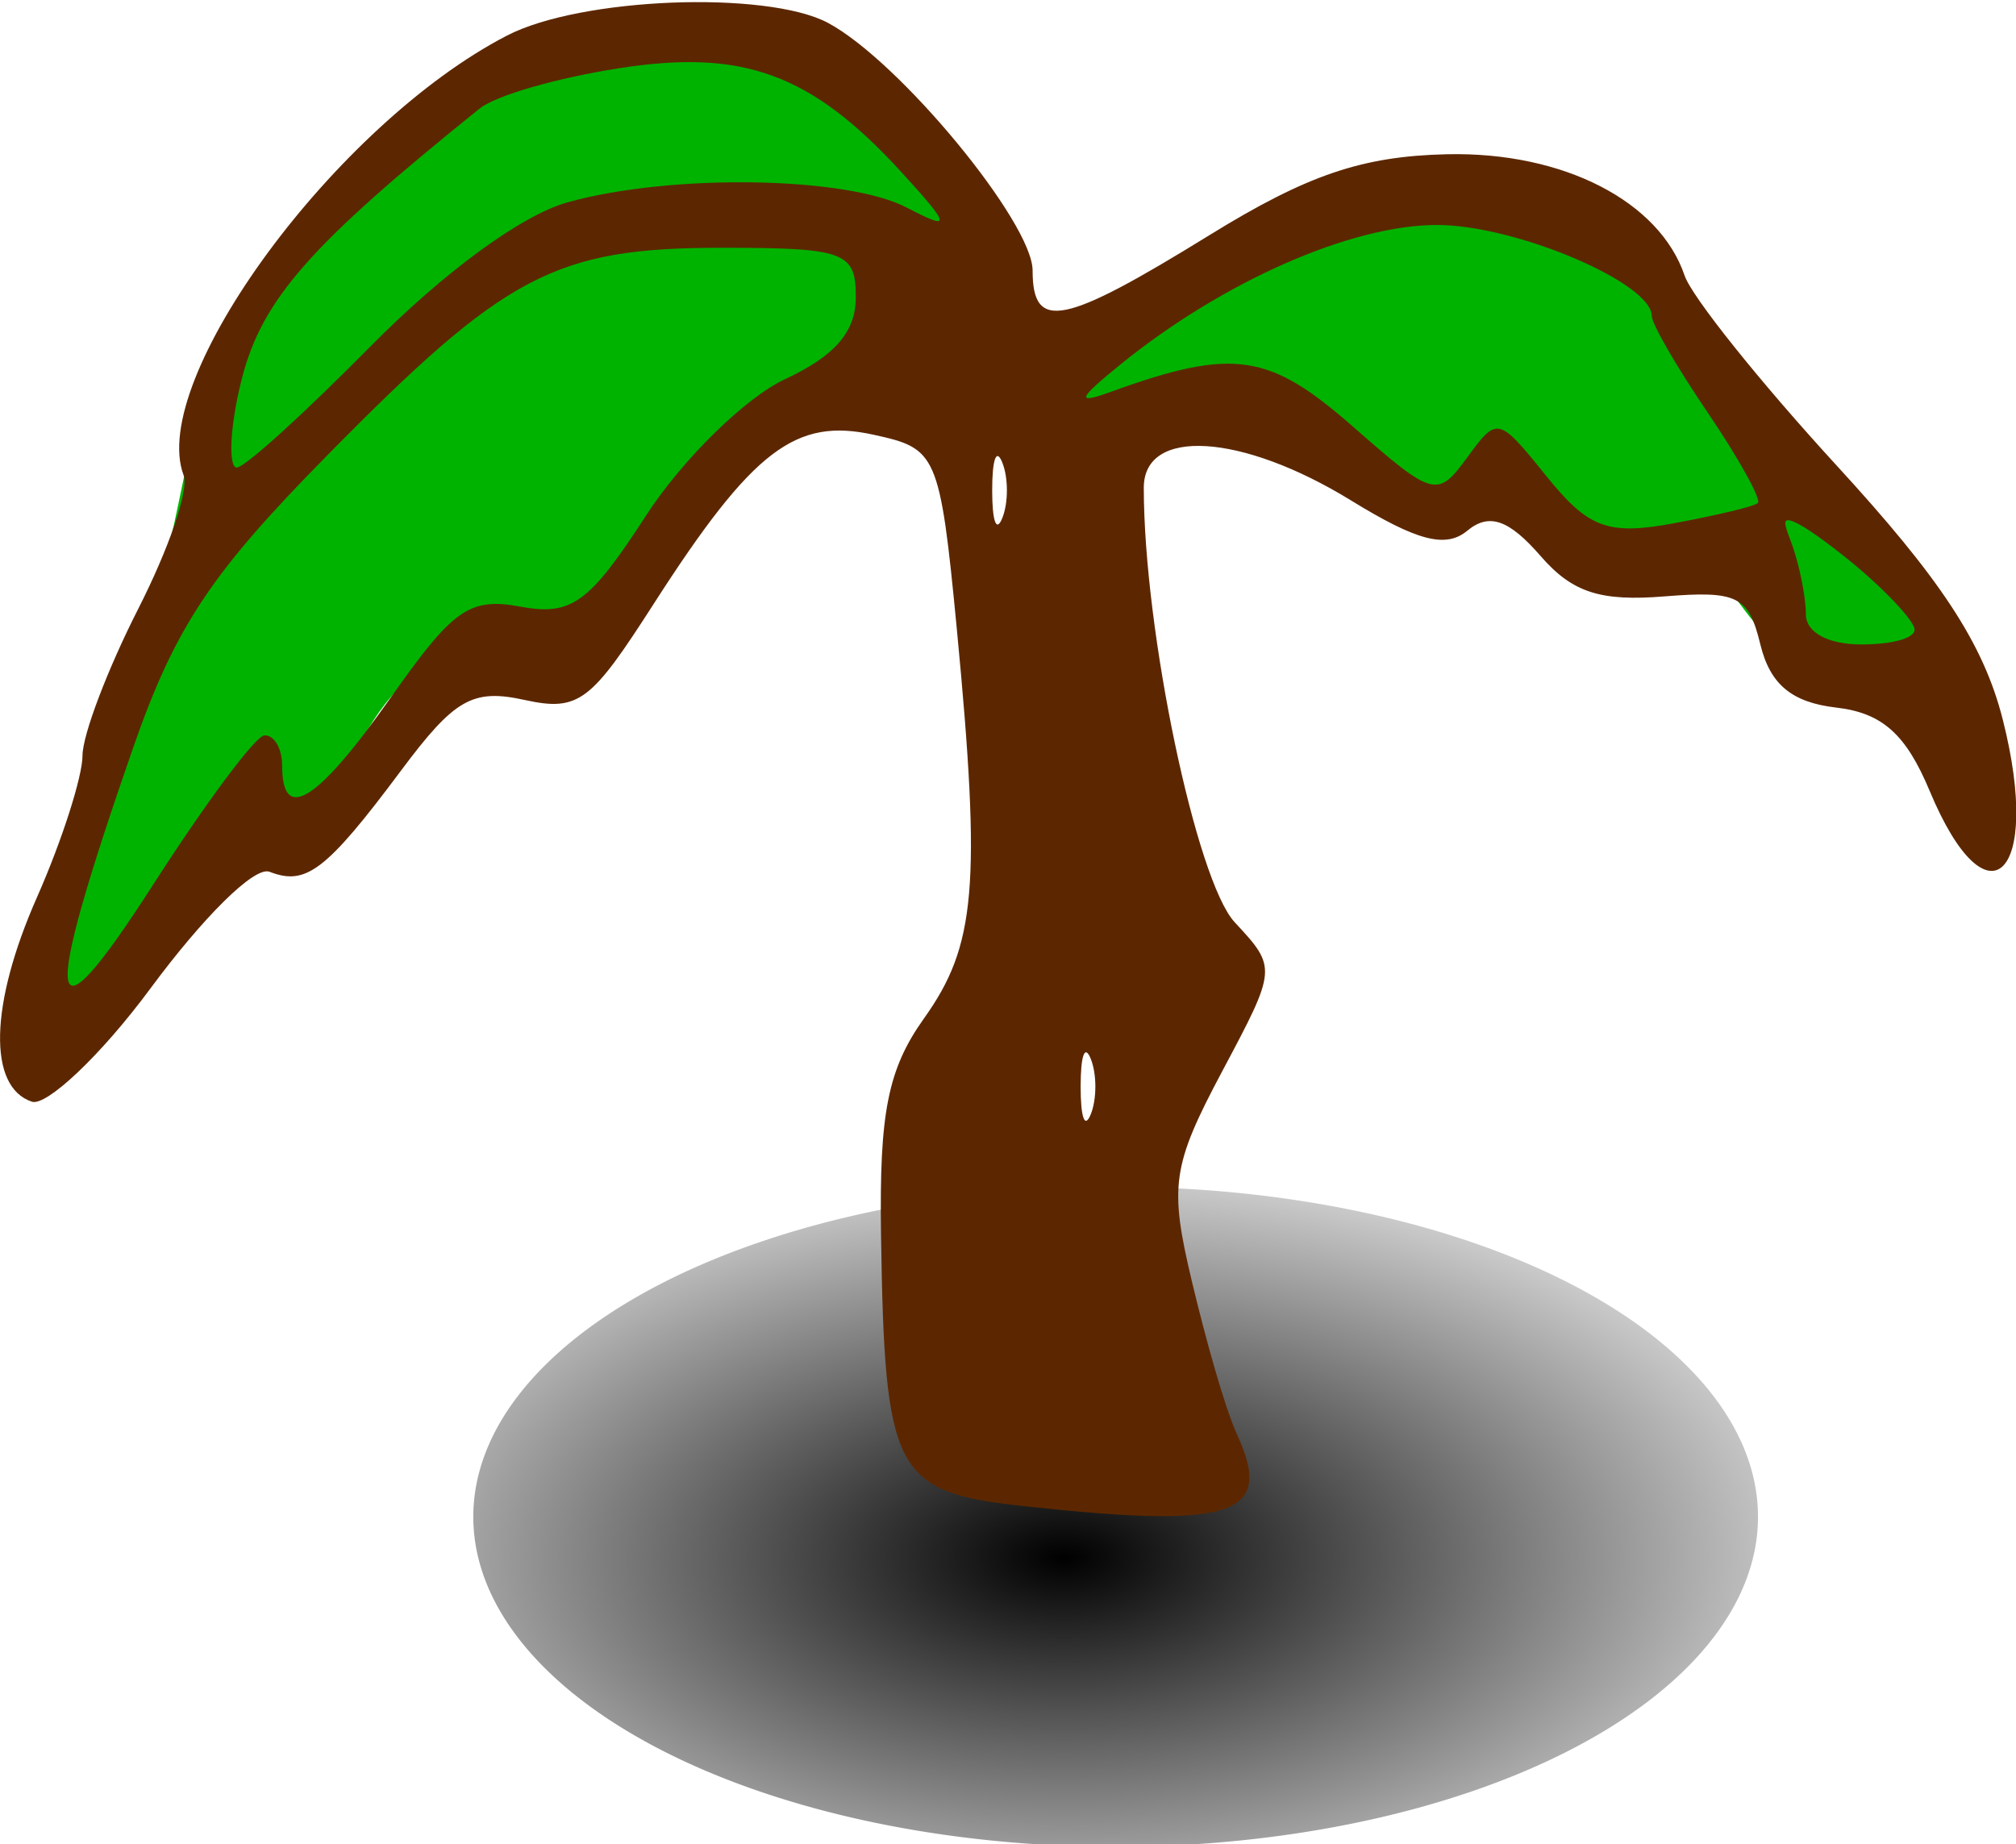
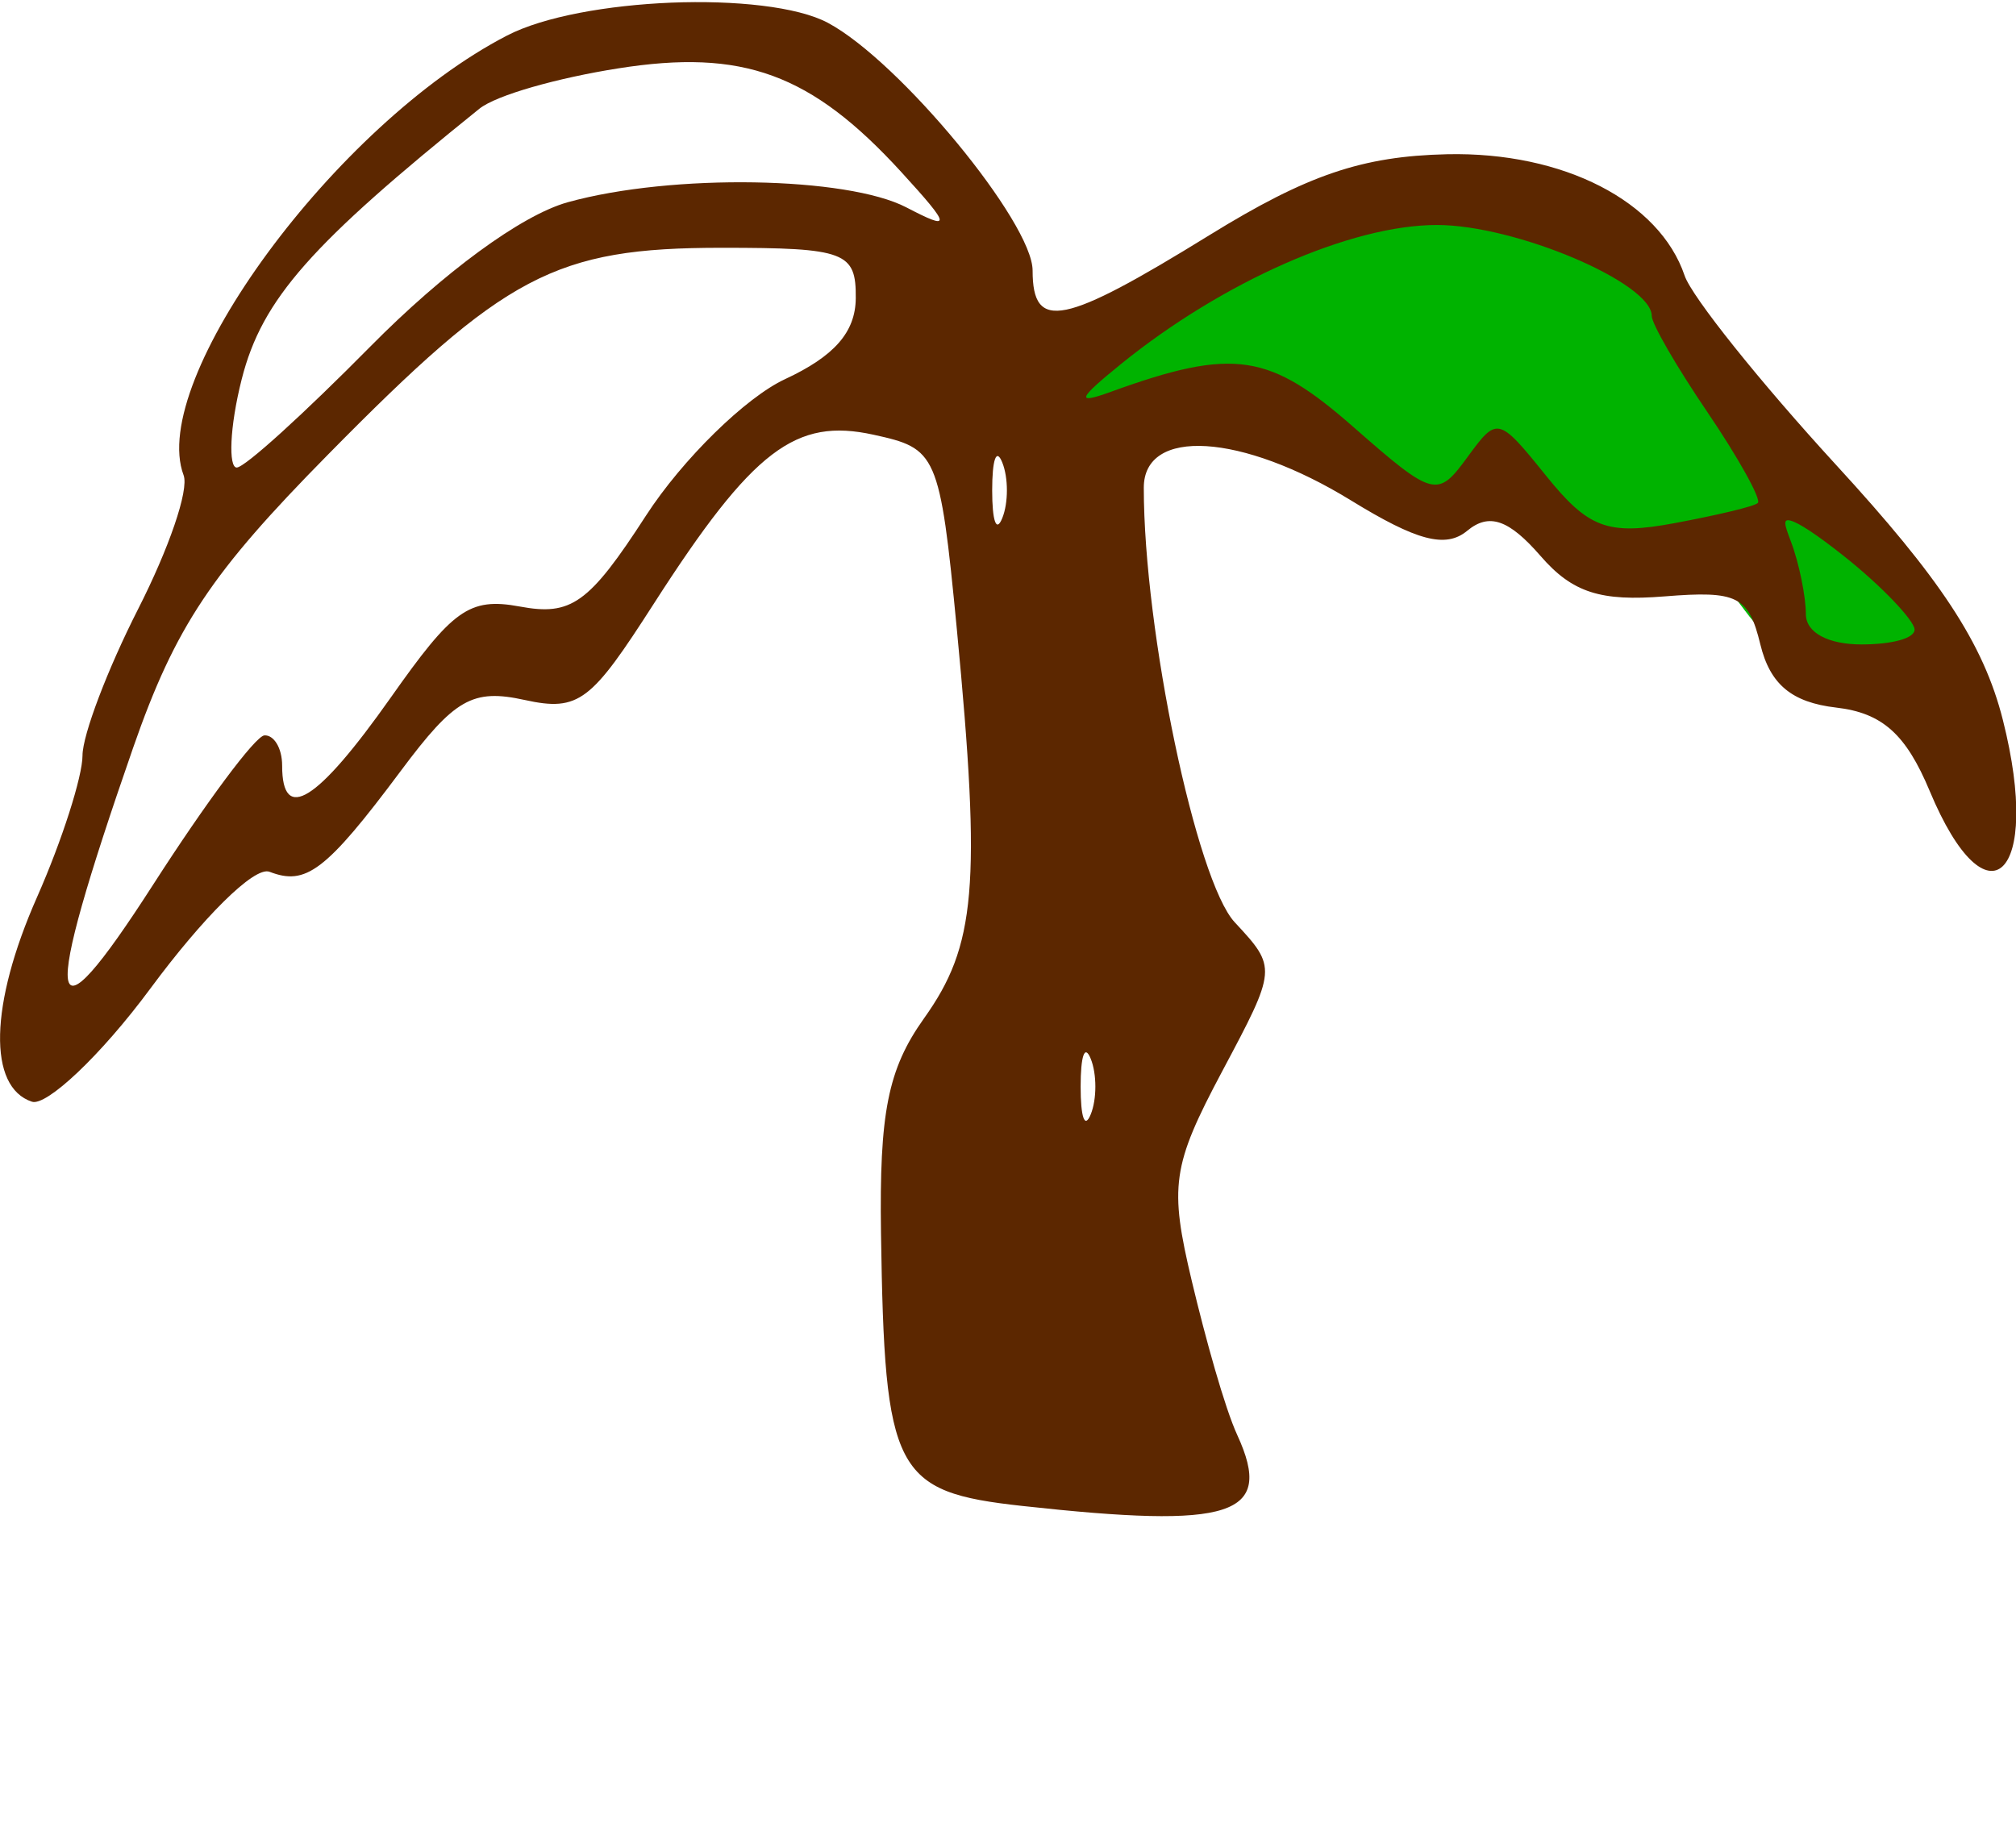
<svg xmlns="http://www.w3.org/2000/svg" xmlns:ns1="http://www.inkscape.org/namespaces/inkscape" xmlns:ns2="http://sodipodi.sourceforge.net/DTD/sodipodi-0.dtd" xmlns:xlink="http://www.w3.org/1999/xlink" height="56.346" id="svg2" ns1:export-filename="/home/nicu/Desktop/rpg_color.png" ns1:export-xdpi="90.000000" ns1:export-ydpi="90.000000" ns1:version="0.45.1" ns2:docbase="C:\Dokumente und Einstellungen\ulfl\Eigene Dateien\svn.openstreetmap.org\applications\share\map-icons\svg\misc\landmark" ns2:docname="plant.svg" ns2:version="0.32" width="61.582" ns1:output_extension="org.inkscape.output.svg.inkscape" version="1.0">
  <defs id="defs3">
    <linearGradient id="linearGradient2057" ns1:collect="always">
      <stop id="stop2059" offset="0" style="stop-color:#000000;stop-opacity:1;" />
      <stop id="stop2061" offset="1" style="stop-color:#000000;stop-opacity:0;" />
    </linearGradient>
    <radialGradient cx="14.207" cy="222.044" fx="14.207" fy="222.044" gradientTransform="scale(1.395,0.717)" gradientUnits="userSpaceOnUse" id="radialGradient1991" ns1:collect="always" r="8.252" xlink:href="#linearGradient2057" />
  </defs>
  <ns2:namedview bordercolor="#666666" borderopacity="1.0" id="base" ns1:current-layer="layer1" ns1:cx="-24.321306" ns1:cy="-48.836658" ns1:document-units="px" ns1:pageopacity="0.0" ns1:pageshadow="2" ns1:window-height="791" ns1:window-width="1151" ns1:window-x="1" ns1:window-y="24" ns1:zoom="1" pagecolor="#ffffff" />
  <g id="layer1" ns1:groupmode="layer" ns1:label="Layer 1" transform="translate(-26.966,-38.215)">
    <g id="g1928" transform="matrix(2.47,0,0,2.47,17.524,-459.661)">
      <path d="M 17.715,206.594 C 18.015,206.63 19.106,206.302 19.61,206.973 C 20.009,207.505 20.638,207.727 21.409,207.92 C 22.024,208.074 22.171,207.732 22.546,207.825 C 23.382,208.034 23.516,208.678 24.63,208.678 C 25.259,208.678 25.213,208.977 25.672,209.436 C 26.212,209.976 26.846,209.801 27.283,210.383 C 27.822,211.102 27.951,210.646 28.135,209.91 C 28.213,209.601 27.221,208.879 26.999,208.583 C 26.444,207.843 25.598,207.187 25.132,206.255 C 24.708,205.408 24.041,204.761 23.298,204.204 C 22.986,203.97 21.627,204.32 21.315,204.32 C 20.554,204.32 19.811,204.436 19.136,204.605 C 18.052,204.876 17.616,205.556 16.957,206.215 C 16.465,206.707 16.853,207.044 16.862,207.068 C 17.052,207.542 17.694,206.7 17.715,206.594 z " id="path2843" ns2:nodetypes="cccccccccccccccc" style="fill:#00b300;fill-opacity:1;fill-rule:evenodd;stroke:none;stroke-width:1px;stroke-linecap:butt;stroke-linejoin:miter;stroke-opacity:1" />
-       <path d="M 14.778,206.215 C 14.559,206.605 13.969,206.973 13.263,206.973 C 12.81,206.973 12.462,207.584 12.126,207.92 C 11.689,208.357 11.456,208.779 10.989,209.246 C 10.545,209.691 9.6,209.609 9,209.91 C 8.497,210.161 8.208,210.965 7.863,211.425 C 7.216,212.287 6.724,211.46 6.252,212.088 C 5.758,212.748 5.756,213.148 5.021,213.699 C 4.491,214.096 4.482,214.866 3.979,214.362 C 3.804,214.187 4.362,212.838 4.452,212.657 C 4.691,212.18 4.802,211.637 4.926,211.141 C 5.023,210.754 5.204,210.312 5.305,209.91 C 5.445,209.348 5.748,208.99 5.873,208.489 C 6.032,207.853 6.104,207.377 6.252,206.783 C 6.434,206.055 6.932,205.58 7.105,204.889 C 7.226,204.405 8.007,203.88 8.431,203.563 C 8.971,203.158 9.407,202.885 9.947,202.615 C 10.431,202.373 11.266,202.331 11.842,202.331 C 13.553,202.331 13.429,201.929 14.399,202.899 C 14.826,203.326 15.473,204.01 15.585,204.571 C 15.674,205.013 14.864,205.787 14.778,206.215 z " id="path2847" ns2:nodetypes="ccccccccccccccccccccc" style="fill:#00b300;fill-opacity:1;fill-rule:evenodd;stroke:none;stroke-width:1px;stroke-linecap:butt;stroke-linejoin:miter;stroke-opacity:1" />
-       <path d="M 28.402 158.699 A 7.944 4.081 0 1 1  12.514,158.699 A 7.944 4.081 0 1 1  28.402 158.699 z" id="path1349" ns2:cx="20.457939" ns2:cy="158.69876" ns2:rx="7.9437737" ns2:ry="4.0807056" ns2:type="arc" style="fill:url(#radialGradient1991);fill-opacity:1;fill-rule:evenodd;stroke:none;stroke-width:2;stroke-miterlimit:4;stroke-opacity:1" transform="translate(-2.838,61.631)" />
      <path d="M 12.125,201.602 C 11.346,201.634 10.551,201.772 10.093,202.009 C 7.976,203.103 5.651,206.27 6.093,207.446 C 6.163,207.631 5.907,208.363 5.531,209.102 C 5.155,209.841 4.843,210.659 4.843,210.915 C 4.843,211.171 4.591,211.964 4.281,212.665 C 3.692,213.996 3.672,215.016 4.218,215.196 C 4.395,215.254 5.062,214.636 5.687,213.79 C 6.32,212.934 6.965,212.279 7.156,212.352 C 7.602,212.524 7.846,212.356 8.781,211.102 C 9.444,210.213 9.666,210.085 10.312,210.227 C 10.988,210.376 11.137,210.237 11.906,209.04 C 13.138,207.12 13.667,206.736 14.625,206.946 C 15.404,207.117 15.446,207.164 15.656,209.352 C 15.962,212.546 15.888,213.269 15.25,214.165 C 14.801,214.795 14.697,215.338 14.718,216.821 C 14.762,219.785 14.88,220.022 16.468,220.196 C 19.054,220.48 19.585,220.323 19.125,219.321 C 18.969,218.983 18.731,218.124 18.562,217.415 C 18.283,216.24 18.314,215.992 18.937,214.821 C 19.614,213.549 19.617,213.54 19.093,212.977 C 18.618,212.467 17.968,209.374 17.968,207.602 C 17.968,206.852 19.179,206.928 20.531,207.759 C 21.337,208.254 21.7,208.357 21.968,208.134 C 22.239,207.909 22.484,207.996 22.875,208.446 C 23.27,208.902 23.62,209.009 24.406,208.946 C 25.309,208.873 25.448,208.941 25.593,209.54 C 25.713,210.033 25.98,210.257 26.531,210.321 C 27.102,210.387 27.394,210.651 27.687,211.352 C 28.402,213.065 29.081,212.412 28.593,210.477 C 28.352,209.518 27.805,208.709 26.531,207.321 C 25.589,206.294 24.744,205.239 24.656,204.977 C 24.346,204.062 23.161,203.445 21.718,203.477 C 20.67,203.501 19.992,203.73 18.781,204.477 C 16.976,205.591 16.593,205.676 16.593,204.915 C 16.593,204.325 14.953,202.329 14.062,201.852 C 13.683,201.649 12.904,201.571 12.125,201.602 z M 11.468,202.415 C 13.009,202.171 13.853,202.478 14.968,203.696 C 15.6,204.387 15.583,204.421 15.031,204.134 C 14.3,203.754 12.141,203.711 10.843,204.071 C 10.266,204.232 9.301,204.946 8.406,205.852 C 7.587,206.681 6.851,207.352 6.75,207.352 C 6.648,207.352 6.66,206.858 6.812,206.259 C 7.065,205.262 7.677,204.585 9.75,202.915 C 9.959,202.746 10.719,202.533 11.468,202.415 z M 21.593,204.352 C 22.566,204.352 24.25,205.067 24.25,205.477 C 24.25,205.574 24.554,206.101 24.937,206.665 C 25.32,207.229 25.607,207.746 25.562,207.79 C 25.517,207.834 25.058,207.941 24.531,208.04 C 23.701,208.195 23.464,208.101 22.937,207.446 C 22.349,206.716 22.336,206.724 21.968,207.227 C 21.601,207.729 21.551,207.72 20.562,206.852 C 19.526,205.943 19.088,205.861 17.562,206.415 C 17.127,206.573 17.143,206.512 17.687,206.071 C 18.944,205.053 20.529,204.352 21.593,204.352 z M 12.75,204.634 C 14.283,204.634 14.411,204.688 14.406,205.259 C 14.402,205.681 14.137,205.977 13.531,206.259 C 13.046,206.484 12.263,207.25 11.812,207.946 C 11.104,209.041 10.885,209.189 10.25,209.071 C 9.621,208.954 9.416,209.118 8.656,210.196 C 7.74,211.495 7.312,211.753 7.312,211.04 C 7.312,210.815 7.206,210.658 7.093,210.665 C 6.981,210.671 6.366,211.501 5.718,212.509 C 4.383,214.586 4.323,214.116 5.468,210.821 C 5.993,209.312 6.443,208.649 7.875,207.196 C 10.069,204.968 10.682,204.634 12.75,204.634 z M 16.218,207.29 C 16.294,207.478 16.294,207.79 16.218,207.977 C 16.143,208.165 16.093,208.009 16.093,207.634 C 16.093,207.258 16.143,207.102 16.218,207.29 z M 25.968,208.009 C 26.067,208.036 26.275,208.169 26.625,208.446 C 27.097,208.82 27.491,209.24 27.5,209.352 C 27.508,209.465 27.219,209.54 26.843,209.54 C 26.436,209.54 26.156,209.396 26.156,209.165 C 26.156,208.952 26.073,208.532 25.968,208.259 C 25.891,208.056 25.869,207.982 25.968,208.009 z M 17.312,214.665 C 17.388,214.853 17.388,215.165 17.312,215.352 C 17.236,215.54 17.187,215.384 17.187,215.009 C 17.187,214.633 17.236,214.477 17.312,214.665 z " id="path1649" style="fill:#5c2700;fill-opacity:1" />
    </g>
  </g>
</svg>